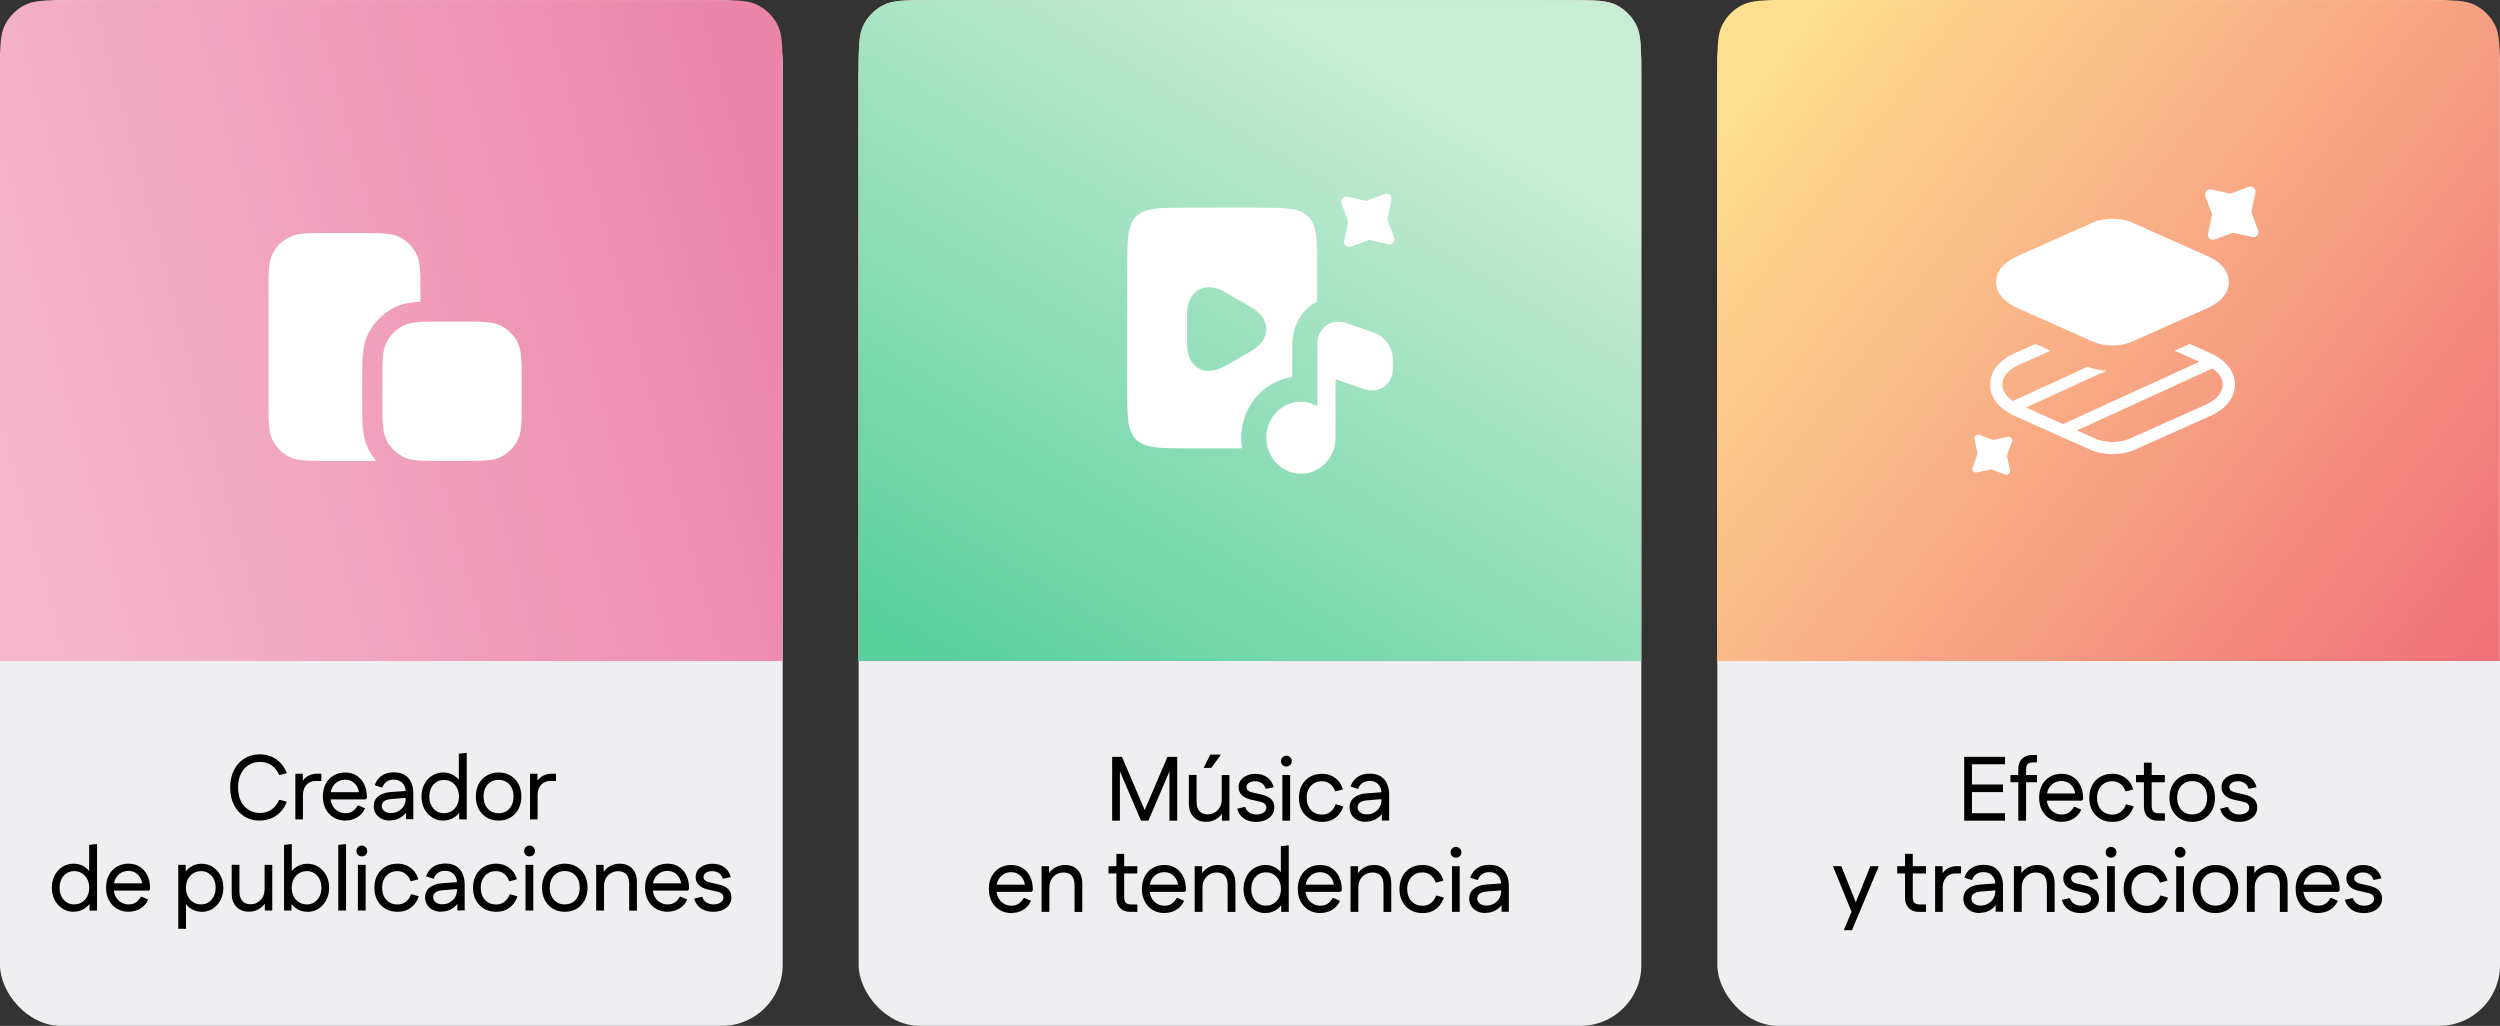
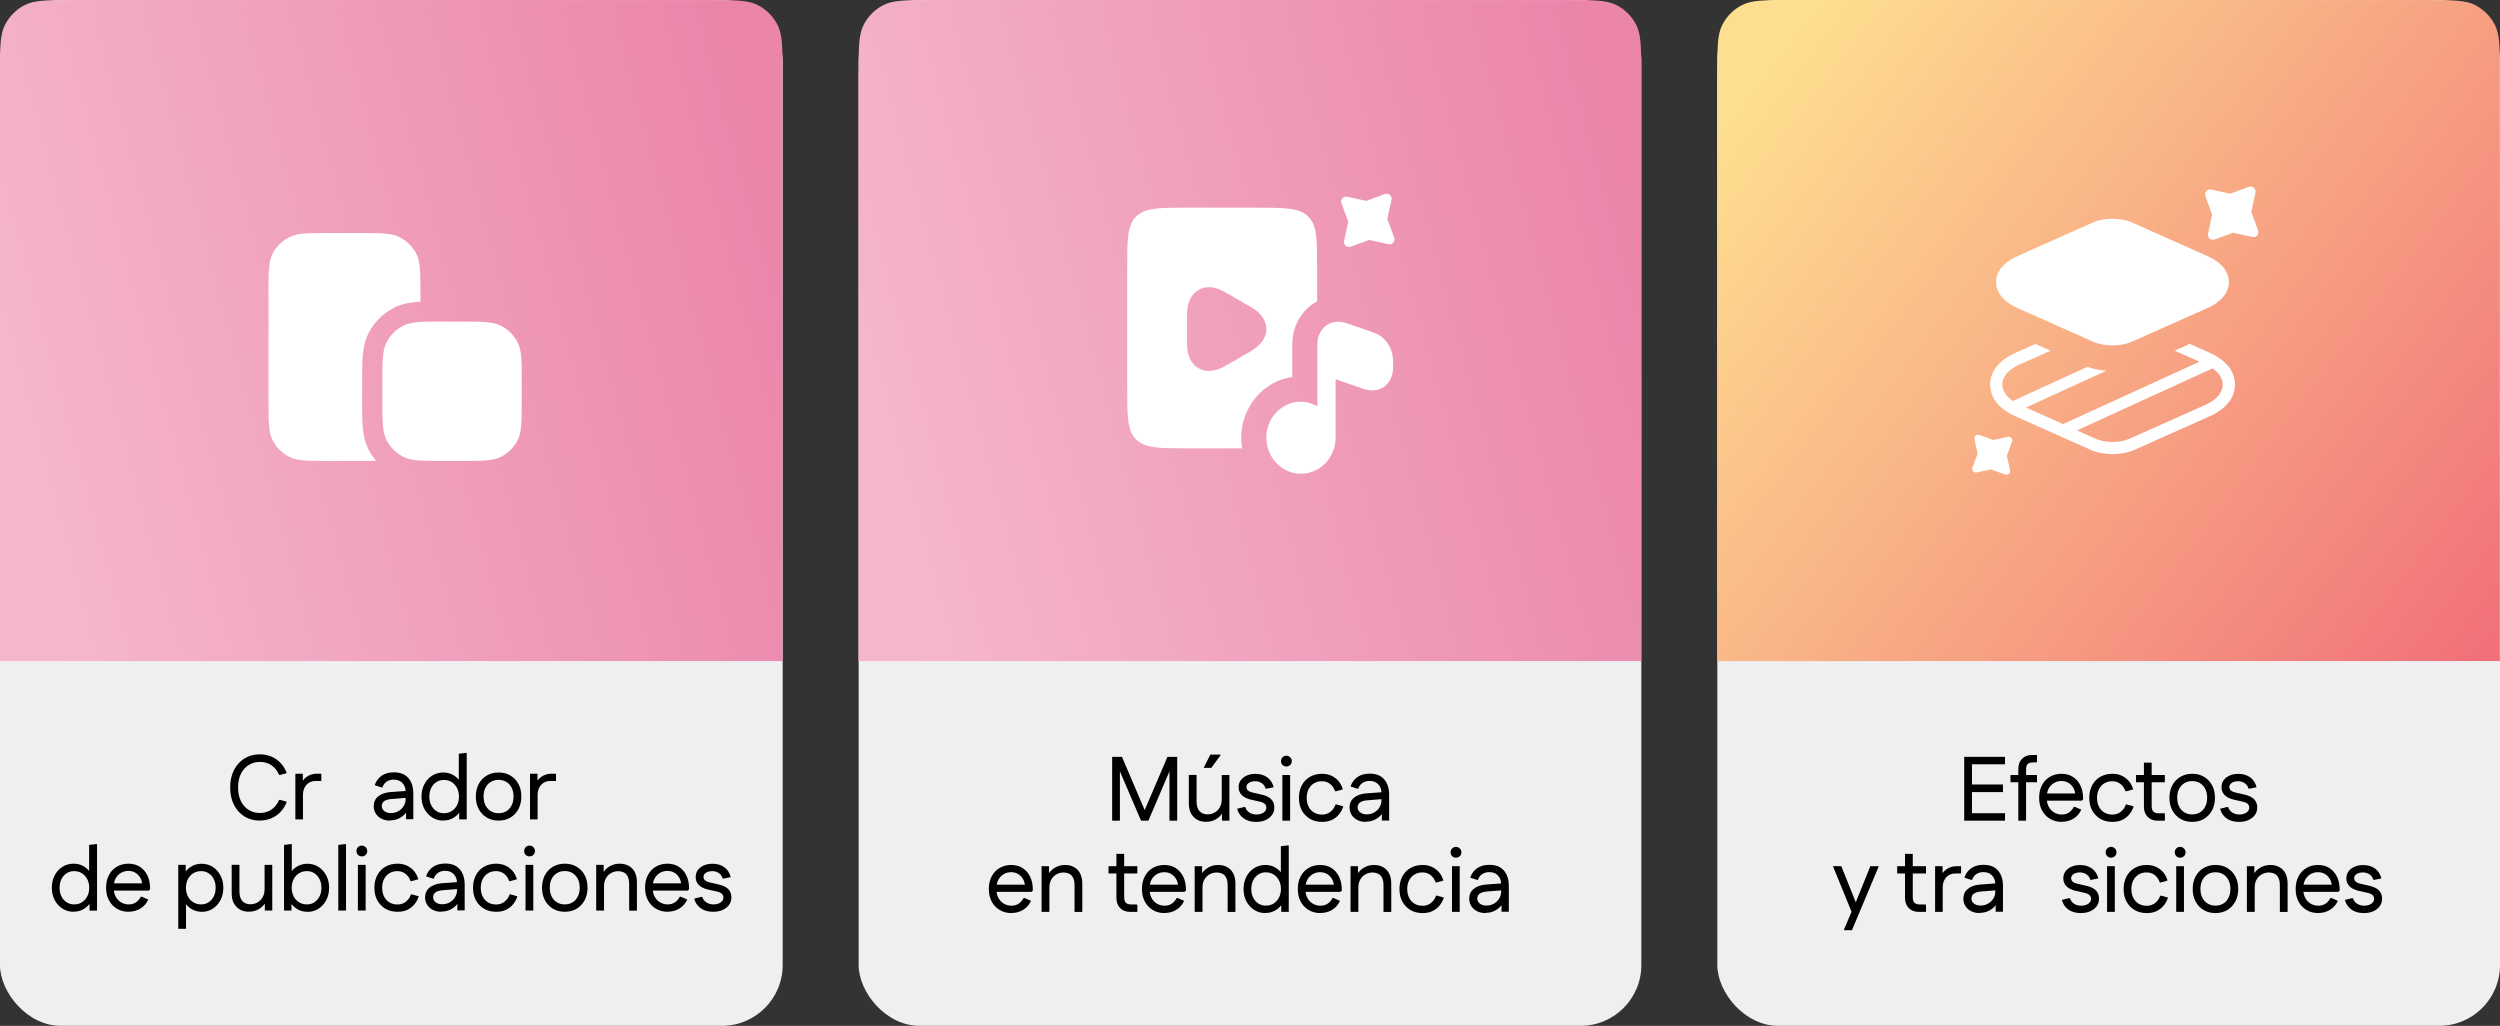
<svg xmlns="http://www.w3.org/2000/svg" id="_Слой_1" data-name="Слой 1" viewBox="0 0 329 135">
  <rect x="0" y="0" width="329" height="135" fill="#333333" stroke="none" />
  <defs>
    <style> .cls-1 { fill: url(#_Безымянный_градиент); } .cls-2 { fill: url(#_Безымянный_градиент_3); } .cls-3 { fill: url(#_Безымянный_градиент_2); } .cls-4 { fill: url(#_Безымянный_градиент_4); } .cls-5 { fill: #fff; fill-rule: evenodd; } .cls-6 { fill: #efeff2; } </style>
    <linearGradient id="_Безымянный_градиент" data-name="Безымянный градиент" x1=".26" y1="77.92" x2="103.22" y2="105.56" gradientTransform="translate(0 135.89) scale(1 -1)" gradientUnits="userSpaceOnUse">
      <stop offset="0" stop-color="#f5b7cc" />
      <stop offset="1" stop-color="#eb85aa" />
    </linearGradient>
    <linearGradient id="_Безымянный_градиент_2" data-name="Безымянный градиент 2" x1="113.26" y1="77.92" x2="216.22" y2="105.56" gradientTransform="translate(0 135.89) scale(1 -1)" gradientUnits="userSpaceOnUse">
      <stop offset="0" stop-color="#f5b7cc" />
      <stop offset="1" stop-color="#eb85aa" />
    </linearGradient>
    <linearGradient id="_Безымянный_градиент_3" data-name="Безымянный градиент 3" x1="184.75" y1="124.23" x2="135.74" y2="41.9" gradientTransform="translate(0 135.89) scale(1 -1)" gradientUnits="userSpaceOnUse">
      <stop offset="0" stop-color="#c8ecd4" />
      <stop offset="1" stop-color="#5ad09f" />
    </linearGradient>
    <linearGradient id="_Безымянный_градиент_4" data-name="Безымянный градиент 4" x1="231.13" y1="126.14" x2="330.36" y2="50.68" gradientTransform="translate(0 135.89) scale(1 -1)" gradientUnits="userSpaceOnUse">
      <stop offset="0" stop-color="#fedf8f" />
      <stop offset="1" stop-color="#f16f79" />
    </linearGradient>
  </defs>
  <rect class="cls-6" width="103" height="135" rx="8" ry="8" />
  <path class="cls-1" d="M0,9.6c0-3.36,0-5.04.65-6.32.58-1.13,1.49-2.05,2.62-2.62,1.28-.65,2.96-.65,6.32-.65h83.8c3.36,0,5.04,0,6.32.65,1.13.58,2.05,1.49,2.62,2.62.65,1.28.65,2.96.65,6.32v77.4H0V9.6Z" />
  <path class="cls-5" d="M35.33,38.67c0-2.8,0-4.2.54-5.27.48-.94,1.24-1.71,2.19-2.18,1.07-.55,2.47-.55,5.27-.55h4c2.8,0,4.2,0,5.27.55.94.48,1.71,1.24,2.19,2.18.54,1.07.54,2.47.54,5.27v1.04c-.17,0-.34.02-.5.03-1,.08-2.01.26-2.98.76-1.44.74-2.62,1.91-3.35,3.35-.5.97-.68,1.98-.76,2.98-.08.94-.08,2.09-.08,3.4v2.54c0,1.31,0,2.46.08,3.4.08,1,.26,2.01.76,2.98.28.54.61,1.05,1.01,1.5-.62.01-1.33.01-2.17.01h-4c-2.8,0-4.2,0-5.27-.54-.94-.48-1.71-1.24-2.19-2.19-.54-1.07-.54-2.47-.54-5.27v-14ZM52.83,60c.08.04.15.08.23.12,1.07.54,2.47.54,5.27.54h2.33c2.8,0,4.2,0,5.27-.54.94-.48,1.71-1.24,2.19-2.19.54-1.07.54-2.47.54-5.27v-2.33c0-2.8,0-4.2-.54-5.27-.48-.94-1.24-1.71-2.19-2.19-1.07-.55-2.47-.55-5.27-.55h-2.33c-2.8,0-4.2,0-5.27.55-.35.18-.68.4-.98.65-.01.01-.02.02-.04.03-.48.42-.88.93-1.17,1.5-.55,1.07-.55,2.47-.55,5.27v2.33c0,2.8,0,4.2.55,5.27.44.86,1.12,1.58,1.96,2.06,0,0,0,0,0,0Z" />
  <rect class="cls-6" x="113" width="103" height="135" rx="8" ry="8" />
  <path class="cls-3" d="M113,9.6c0-3.36,0-5.04.65-6.32.57-1.13,1.49-2.05,2.62-2.62,1.28-.65,2.96-.65,6.32-.65h83.8c3.36,0,5.04,0,6.32.65,1.13.58,2.05,1.49,2.62,2.62.65,1.28.65,2.96.65,6.32v77.4h-103V9.6Z" />
-   <path class="cls-2" d="M113,9.6c0-3.36,0-5.04.65-6.32.57-1.13,1.49-2.05,2.62-2.62,1.28-.65,2.96-.65,6.32-.65h83.8c3.36,0,5.04,0,6.32.65,1.13.58,2.05,1.49,2.62,2.62.65,1.28.65,2.96.65,6.32v77.4h-103V9.6Z" />
  <path class="cls-5" d="M182.57,28.82l.55-2.51c.05-.24-.03-.48-.21-.64-.17-.17-.46-.22-.69-.13l-2.41.9-2.51-.55c-.23-.05-.48.03-.64.21-.16.19-.2.44-.11.67l.88,2.43-.55,2.51c-.05.24.03.48.21.64.19.16.44.2.67.11l2.43-.88,2.51.55h.04c.06.02.1.03.16.02.18-.01.33-.09.46-.23.17-.19.2-.44.11-.67l-.9-2.43ZM183.33,47.35v1.02c0,1.05-.41,1.95-1.14,2.49-.46.36-1.01.52-1.6.52-.28,0-.54-.03-.83-.12-.05,0-.1-.02-.15-.03-.01,0-.03,0-.04-.01,0,0-.01,0-.02,0l-3.71-1.29s-.02,0-.02-.01c-.02-.01-.04-.02-.06-.02v7.8c-.05,2.57-2.07,4.64-4.56,4.64-2.08,0-3.84-1.46-4.38-3.47-.01-.05-.02-.1-.04-.15-.08-.36-.13-.73-.13-1.12h0c0-2.19,1.44-4.05,3.39-4.59.37-.1.75-.15,1.15-.15.43,0,.84.07,1.22.19.31.1.6.23.88.38h0s.05.03.07.04v-8.11c0-1.05.42-1.95,1.14-2.51.73-.54,1.69-.66,2.64-.34l2.72.93,1.01.36c1.4.49,2.44,2.01,2.44,3.55ZM149.51,28.5c-1.17,1.17-1.17,3.06-1.17,6.83v15.67c0,3.77,0,5.66,1.17,6.83,1.17,1.17,3.06,1.17,6.83,1.17h7.12c-.07-.43-.12-.9-.12-1.41,0-3.93,2.82-7.41,6.72-7.99v-4.25c0-1.96.81-3.87,2.42-5.13l.03-.03.04-.03c.25-.19.52-.35.79-.49v-4.34c0-3.77,0-5.66-1.17-6.83-1.17-1.17-3.06-1.17-6.83-1.17h-9c-3.77,0-5.66,0-6.83,1.17ZM164.68,46.18l-3.47,2c-.73.42-1.45.63-2.12.63-.5,0-.95-.12-1.37-.35-.97-.55-1.5-1.68-1.5-3.15v-4c0-1.47.53-2.6,1.5-3.15.97-.57,2.2-.47,3.48.28l3.47,2c1.28.73,1.98,1.77,1.98,2.88s-.72,2.1-1.98,2.85Z" />
  <rect class="cls-6" x="226" width="103" height="135" rx="8" ry="8" />
  <path class="cls-4" d="M226,9.6c0-3.36,0-5.04.65-6.32.57-1.13,1.49-2.05,2.62-2.62,1.28-.65,2.96-.65,6.32-.65h83.8c3.36,0,5.04,0,6.32.65,1.13.58,2.05,1.49,2.62,2.62.65,1.28.65,2.96.65,6.32v77.4h-103V9.6Z" />
  <path class="cls-5" d="M296.27,27.87l.55-2.51c.05-.24-.03-.48-.21-.64s-.46-.22-.69-.13l-2.41.9-2.52-.55c-.23-.05-.48.03-.64.21-.17.19-.2.44-.11.67l.88,2.43-.55,2.51c-.05.24.03.48.21.64.19.16.44.2.67.11l2.43-.88,2.51.55h.04c.05.02.1.03.16.02.18-.01.33-.09.46-.23.16-.19.2-.44.11-.67l-.9-2.43ZM280.55,29.27l9.9,4.41c2.52,1.11,2.87,2.63,2.87,3.44s-.37,2.33-2.87,3.44l-9.9,4.41c-.73.32-1.64.49-2.55.49s-1.82-.17-2.55-.49l-9.9-4.41c-2.5-1.11-2.87-2.63-2.87-3.44s.37-2.33,2.87-3.44l9.9-4.41c1.45-.64,3.65-.64,5.1,0ZM265.89,47.92l3.95-1.76-1.99-.89-2.61,1.16h0c-1.36.61-2.21,1.36-2.72,2.13-.51.78-.63,1.52-.63,2.05s.12,1.28.63,2.05c.51.77,1.36,1.53,2.72,2.13h0s9.89,4.41,9.89,4.41h0c.85.38,1.88.56,2.88.56s2.03-.18,2.88-.56h0s9.89-4.41,9.89-4.41h0c1.36-.61,2.21-1.36,2.72-2.13.51-.78.63-1.52.63-2.05s-.12-1.27-.62-2.05c-.51-.78-1.36-1.53-2.73-2.14h0s-2.61-1.16-2.61-1.16l-1.99.89,3.27,1.45-17.95,8.21-4.89-2.18,10.59-4.84c-.83-.06-1.69-.22-2.5-.51l-9.81,4.49c-.51-.34-.82-.69-1.02-.99-.3-.47-.37-.89-.37-1.17s.06-.7.37-1.17c.3-.47.89-1.03,2.02-1.54h0ZM291.15,48.49l-17.83,8.15,2.47,1.1h0c.6.27,1.4.42,2.22.42s1.62-.15,2.22-.42h0s9.89-4.41,9.89-4.41c1.14-.51,1.72-1.07,2.02-1.54.3-.47.37-.89.37-1.17s-.06-.7-.36-1.17c-.19-.3-.5-.64-1-.97ZM264.77,58.16l-.67,1.81.42,1.9c.04.18-.01.36-.15.48-.11.09-.24.13-.37.12-.04,0-.08-.01-.12-.03,0,0-.02,0-.03,0l-1.81-.67-1.9.4c-.18.04-.36-.01-.48-.15-.11-.14-.15-.33-.08-.5l.67-1.81-.4-1.9c-.04-.18.01-.36.15-.48.14-.11.33-.15.5-.09l1.81.67,1.89-.42c.18-.04.39.03.5.17.11.14.15.33.08.5Z" />
  <g>
    <path d="M34.18,107.99c-.76,0-1.43-.18-2.02-.55-.58-.36-1.04-.87-1.37-1.52-.33-.65-.5-1.41-.5-2.29s.17-1.64.5-2.29c.33-.65.79-1.15,1.37-1.52.58-.36,1.26-.55,2.02-.55.81,0,1.53.21,2.16.64.63.43,1.1,1.04,1.4,1.83l-.89.25-.13-.02c-.23-.56-.57-.98-1.01-1.27s-.94-.43-1.51-.43-1.04.14-1.48.41c-.43.27-.77.66-1.02,1.16-.25.5-.37,1.1-.37,1.79s.12,1.28.37,1.79c.25.5.59.89,1.02,1.16.43.27.92.41,1.48.41s1.07-.15,1.51-.44.78-.71,1.01-1.27l.13-.02.89.25c-.3.79-.77,1.4-1.4,1.83-.63.43-1.35.64-2.16.64Z" />
    <path d="M38.87,107.83v-6.01h.98v1.69l-.29-.18c.14-.46.41-.83.8-1.1.39-.27.83-.41,1.32-.41h.61v.96h-.77c-.33,0-.61.08-.86.23-.24.16-.44.37-.58.65s-.21.6-.21.97v3.2h-1.02Z" />
-     <path d="M45.47,107.99c-.58,0-1.1-.13-1.55-.4-.45-.27-.8-.64-1.05-1.11-.25-.47-.38-1.02-.38-1.66s.12-1.17.37-1.65c.25-.48.59-.85,1.04-1.11.44-.26.95-.4,1.53-.4s1.07.13,1.49.4c.43.27.76.65,1,1.13.24.49.36,1.06.36,1.7v.14l-.18.17h-5.05v-.95h4.68l-.48.19c-.02-.38-.12-.71-.29-.98-.17-.27-.38-.48-.65-.63-.26-.15-.56-.22-.89-.22-.35,0-.68.09-.97.26s-.53.41-.7.73c-.17.31-.25.67-.25,1.08v.24c0,.4.08.76.25,1.07.17.32.4.57.7.75.3.18.63.28,1.01.28s.69-.09.96-.27c.27-.18.48-.43.64-.74h.14l.84.37c-.22.5-.56.89-1.01,1.17-.45.28-.97.43-1.57.43Z" />
    <path d="M51.33,107.99c-.42,0-.79-.08-1.11-.24-.32-.16-.58-.38-.76-.67s-.28-.61-.28-.98c0-.53.19-.96.57-1.28s.91-.52,1.58-.58l2.32-.17v.91l-2.11.17c-.44.03-.77.13-.98.28-.21.16-.32.37-.32.65,0,.26.11.48.34.66.22.18.51.26.86.26s.69-.08.98-.25c.3-.17.53-.39.7-.67.17-.28.26-.59.26-.94v-.97c0-.46-.14-.83-.43-1.13-.28-.3-.66-.44-1.13-.44-.37,0-.68.09-.95.27-.26.18-.44.43-.54.75h-.13l-.89-.29c.18-.54.48-.95.92-1.25.44-.3.97-.44,1.6-.44.82,0,1.45.24,1.89.73.44.49.67,1.18.67,2.06v3.38h-.96v-1.75l.36.19c-.1.33-.27.62-.51.88-.24.26-.53.46-.86.61-.33.15-.69.22-1.09.22Z" />
    <path d="M58.33,107.99c-.54,0-1.02-.14-1.45-.41s-.77-.65-1.03-1.12c-.25-.48-.38-1.02-.38-1.64s.13-1.15.38-1.63c.25-.48.59-.85,1.03-1.12.43-.27.92-.41,1.45-.41.42,0,.8.08,1.15.25.35.17.64.4.89.69s.42.63.53,1.01v2.41c-.11.38-.29.71-.53,1.01s-.54.53-.89.7c-.35.17-.73.25-1.15.25ZM58.41,107.02c.39,0,.74-.09,1.03-.28.3-.19.53-.45.7-.77s.26-.71.26-1.14-.09-.81-.26-1.14c-.17-.33-.41-.58-.7-.77-.3-.18-.64-.28-1.03-.28-.36,0-.69.09-.98.28s-.52.44-.68.77c-.16.33-.25.71-.25,1.14s.08.81.25,1.14.39.59.68.77c.29.19.62.28.98.28ZM60.43,107.83v-2.15l.18-.86-.23-.85v-4.78l1-.12.04.1v8.66h-.98Z" />
    <path d="M65.61,107.99c-.58,0-1.1-.13-1.55-.4-.45-.27-.8-.64-1.06-1.12-.26-.48-.38-1.03-.38-1.65s.13-1.17.38-1.65c.26-.48.61-.85,1.06-1.11.45-.26.96-.4,1.55-.4s1.11.13,1.56.4c.45.26.8.63,1.06,1.11.26.48.38,1.03.38,1.65s-.13,1.17-.38,1.65c-.26.48-.61.85-1.06,1.12-.45.27-.97.4-1.56.4ZM65.61,107.02c.39,0,.73-.09,1.03-.27s.52-.44.69-.77.25-.72.25-1.16-.08-.83-.25-1.16-.4-.58-.69-.76c-.29-.18-.63-.27-1.03-.27s-.72.09-1.02.27c-.3.18-.53.43-.7.76-.17.32-.25.71-.25,1.16s.08.83.25,1.16c.17.33.4.59.7.77s.64.27,1.02.27Z" />
    <path d="M69.75,107.83v-6.01h.98v1.69l-.29-.18c.14-.46.41-.83.8-1.1.39-.27.83-.41,1.32-.41h.61v.96h-.77c-.33,0-.61.08-.86.23-.24.16-.44.37-.58.65s-.21.6-.21.97v3.2h-1.02Z" />
    <path d="M9.68,119.99c-.54,0-1.02-.14-1.45-.41s-.77-.65-1.03-1.12c-.25-.48-.38-1.02-.38-1.64s.13-1.15.38-1.63c.25-.48.59-.85,1.03-1.12.43-.27.92-.41,1.45-.41.42,0,.8.08,1.15.25.35.17.64.4.89.69s.42.63.53,1.01v2.41c-.11.38-.29.71-.53,1.01s-.54.53-.89.7c-.35.17-.73.25-1.15.25ZM9.75,119.02c.39,0,.74-.09,1.03-.28.3-.19.53-.45.7-.77s.26-.71.26-1.14-.09-.81-.26-1.14c-.17-.33-.41-.58-.7-.77-.3-.18-.64-.28-1.03-.28-.36,0-.69.09-.98.28s-.52.44-.68.77c-.16.33-.25.71-.25,1.14s.08.81.25,1.14.39.59.68.77c.29.19.62.28.98.28ZM11.78,119.83v-2.15l.18-.86-.23-.85v-4.78l1-.12.04.1v8.66h-.98Z" />
    <path d="M16.94,119.99c-.58,0-1.1-.13-1.55-.4-.45-.27-.8-.64-1.05-1.11-.25-.47-.38-1.02-.38-1.66s.12-1.17.37-1.65c.25-.48.59-.85,1.04-1.11.44-.26.95-.4,1.53-.4s1.07.13,1.49.4c.43.27.76.65,1,1.13.24.49.36,1.06.36,1.7v.14l-.18.17h-5.05v-.95h4.68l-.48.19c-.02-.38-.12-.71-.29-.98-.17-.27-.38-.48-.65-.63-.26-.15-.56-.22-.89-.22-.35,0-.68.09-.97.26s-.53.41-.7.73c-.17.31-.25.67-.25,1.08v.24c0,.4.08.76.25,1.07.17.32.4.57.7.75.3.18.63.28,1.01.28s.69-.09.96-.27c.27-.18.48-.43.64-.74h.14l.84.37c-.22.5-.56.89-1.01,1.17-.45.28-.97.43-1.57.43Z" />
    <path d="M23.46,122.23v-8.41h.98v2.15l-.18.85.22.86v4.55h-1.02ZM26.54,119.99c-.42,0-.8-.09-1.15-.26-.35-.17-.64-.41-.89-.7-.24-.3-.42-.63-.53-1.01v-2.4c.11-.38.29-.72.53-1.01.24-.29.54-.52.89-.69s.73-.25,1.15-.25c.54,0,1.03.14,1.45.41.42.27.76.65,1.02,1.12.26.48.38,1.02.38,1.63s-.13,1.16-.38,1.64c-.26.48-.6.85-1.02,1.12-.42.27-.91.41-1.45.41ZM26.47,119.02c.37,0,.7-.09.98-.28.29-.19.51-.45.68-.77.16-.33.25-.71.25-1.14s-.08-.81-.25-1.14c-.16-.33-.39-.58-.68-.77s-.62-.28-.98-.28-.73.09-1.03.28c-.3.18-.54.44-.71.77-.17.33-.26.71-.26,1.14s.09.81.26,1.14c.17.33.41.59.71.77.3.19.64.28,1.03.28Z" />
    <path d="M35.83,113.82v6.01h-.98v-1.69l.29.18c-.11.34-.29.63-.52.88-.24.25-.52.45-.84.58-.32.14-.67.2-1.05.2-.43,0-.82-.09-1.15-.28s-.6-.46-.8-.82c-.2-.36-.29-.81-.29-1.35v-3.72h1.02v3.46c0,.43.07.77.2,1.03.13.25.31.43.53.54.22.11.47.16.75.16.31,0,.61-.08.88-.23.28-.15.5-.38.68-.67.18-.3.27-.66.27-1.09v-3.19h1.02Z" />
    <path d="M37.38,119.83v-8.64l.98-.12.04.1v4.8l-.22.85.18.86v2.15h-.98ZM40.46,119.99c-.42,0-.8-.08-1.15-.25s-.64-.4-.89-.7-.42-.63-.53-1.01v-2.41c.11-.38.29-.72.53-1.01s.54-.52.89-.69.73-.25,1.15-.25c.54,0,1.03.14,1.45.41.42.27.76.65,1.02,1.12.26.48.38,1.02.38,1.63s-.13,1.16-.38,1.64c-.26.48-.6.85-1.02,1.12-.42.27-.91.41-1.45.41ZM40.39,119.02c.37,0,.7-.09.98-.28.29-.19.51-.45.68-.77s.25-.71.25-1.14-.08-.81-.25-1.14c-.16-.33-.39-.58-.68-.77s-.62-.28-.98-.28-.73.09-1.03.28c-.3.18-.54.44-.71.77-.17.33-.26.71-.26,1.14s.09.81.26,1.14c.17.33.41.59.71.77.3.19.64.28,1.03.28Z" />
    <path d="M44.52,119.83v-8.64l.98-.12.04.1v8.66h-1.02Z" />
    <path d="M47.61,112.7c-.2,0-.37-.07-.5-.2-.14-.14-.2-.3-.2-.5s.07-.37.2-.51c.14-.14.3-.21.5-.21s.37.07.51.21c.14.14.21.31.21.51s-.07.37-.21.5c-.14.14-.31.2-.51.2ZM47.1,119.83v-6.01h1.02v6.01h-1.02Z" />
    <path d="M52.3,119.99c-.6,0-1.13-.13-1.58-.4s-.81-.64-1.07-1.11c-.26-.47-.38-1.02-.38-1.66s.13-1.17.38-1.65c.26-.48.61-.85,1.07-1.11.46-.26.98-.4,1.58-.4.46,0,.87.08,1.23.25.36.16.68.4.94.7.26.3.45.67.58,1.1l-.89.25h-.13c-.14-.41-.36-.73-.67-.97s-.66-.35-1.06-.35-.76.09-1.06.28c-.3.18-.53.44-.7.77-.17.33-.25.71-.25,1.14s.08.81.25,1.15c.17.33.4.59.7.77.3.18.65.28,1.06.28.28,0,.54-.05.77-.16.23-.1.43-.26.61-.46s.31-.44.4-.71h.13l.9.25c-.14.43-.35.8-.62,1.11-.27.31-.59.54-.95.7-.36.16-.77.23-1.23.23Z" />
    <path d="M58.09,119.99c-.42,0-.79-.08-1.11-.24-.32-.16-.58-.38-.76-.67s-.28-.61-.28-.98c0-.53.19-.96.57-1.28s.91-.52,1.58-.58l2.32-.17v.91l-2.11.17c-.44.03-.77.13-.98.28-.21.16-.32.37-.32.65,0,.26.11.48.34.66.22.18.51.26.86.26s.69-.08.98-.25c.3-.17.53-.39.7-.67.17-.28.26-.59.26-.94v-.97c0-.46-.14-.83-.43-1.13-.28-.3-.66-.44-1.13-.44-.37,0-.68.09-.95.27-.26.18-.44.43-.54.75h-.13l-.89-.29c.18-.54.48-.95.92-1.25.44-.3.97-.44,1.6-.44.82,0,1.45.24,1.89.73.44.49.67,1.18.67,2.06v3.38h-.96v-1.75l.36.19c-.1.33-.27.62-.51.88-.24.26-.53.46-.86.61-.33.15-.69.22-1.09.22Z" />
    <path d="M65.28,119.99c-.6,0-1.13-.13-1.58-.4s-.81-.64-1.07-1.11c-.26-.47-.38-1.02-.38-1.66s.13-1.17.38-1.65c.26-.48.61-.85,1.07-1.11.46-.26.98-.4,1.58-.4.46,0,.87.08,1.23.25.36.16.68.4.94.7.26.3.45.67.58,1.1l-.89.25h-.13c-.14-.41-.36-.73-.67-.97s-.66-.35-1.06-.35-.76.09-1.06.28c-.3.18-.53.44-.7.77-.17.33-.25.71-.25,1.14s.08.81.25,1.15c.17.33.4.59.7.77.3.18.65.28,1.06.28.28,0,.54-.05.77-.16.23-.1.43-.26.61-.46s.31-.44.4-.71h.13l.9.25c-.14.43-.35.8-.62,1.11-.27.31-.59.54-.95.7-.36.16-.77.23-1.23.23Z" />
    <path d="M69.68,112.7c-.2,0-.37-.07-.5-.2-.14-.14-.2-.3-.2-.5s.07-.37.2-.51c.14-.14.3-.21.5-.21s.37.07.51.21c.14.14.21.31.21.51s-.07.37-.21.5c-.14.14-.31.2-.51.2ZM69.16,119.83v-6.01h1.02v6.01h-1.02Z" />
    <path d="M74.32,119.99c-.58,0-1.1-.13-1.55-.4-.45-.27-.8-.64-1.06-1.12-.26-.48-.38-1.03-.38-1.65s.13-1.17.38-1.65c.26-.48.61-.85,1.06-1.11.45-.26.96-.4,1.55-.4s1.11.13,1.56.4c.45.26.8.63,1.06,1.11.26.48.38,1.03.38,1.65s-.13,1.17-.38,1.65c-.26.48-.61.85-1.06,1.12-.45.27-.97.4-1.56.4ZM74.32,119.02c.39,0,.73-.09,1.03-.27s.52-.44.69-.77.25-.72.25-1.16-.08-.83-.25-1.16-.4-.58-.69-.76c-.29-.18-.63-.27-1.03-.27s-.72.09-1.02.27c-.3.18-.53.43-.7.76-.17.32-.25.71-.25,1.16s.08.83.25,1.16c.17.33.4.59.7.77s.64.27,1.02.27Z" />
    <path d="M78.46,119.83v-6.01h.98v1.69l-.29-.18c.11-.34.29-.64.53-.89.24-.25.52-.44.85-.58.32-.14.67-.2,1.04-.2.43,0,.82.09,1.16.28.34.18.61.46.8.82.19.36.29.81.29,1.36v3.72h-1.02v-3.47c0-.43-.06-.77-.19-1.03s-.3-.43-.52-.53c-.22-.1-.47-.16-.75-.16-.3,0-.6.07-.88.22-.28.15-.52.37-.7.67s-.27.66-.27,1.1v3.19h-1.02Z" />
    <path d="M87.87,119.99c-.58,0-1.1-.13-1.55-.4-.45-.27-.8-.64-1.05-1.11-.25-.47-.38-1.02-.38-1.66s.12-1.17.37-1.65c.25-.48.59-.85,1.04-1.11.44-.26.95-.4,1.53-.4s1.07.13,1.49.4c.43.27.76.65,1,1.13.24.49.36,1.06.36,1.7v.14l-.18.17h-5.05v-.95h4.68l-.48.19c-.02-.38-.12-.71-.29-.98-.17-.27-.38-.48-.65-.63-.26-.15-.56-.22-.89-.22-.35,0-.68.09-.97.26s-.53.41-.7.73c-.17.31-.25.67-.25,1.08v.24c0,.4.08.76.25,1.07.17.32.4.57.7.75.3.18.63.28,1.01.28s.69-.09.96-.27c.27-.18.48-.43.64-.74h.14l.84.37c-.22.5-.56.89-1.01,1.17-.45.28-.97.43-1.57.43Z" />
    <path d="M93.82,119.99c-.63,0-1.16-.15-1.6-.46s-.72-.73-.86-1.27l.94-.23.13.02c.09.3.27.54.53.71.27.17.58.26.94.26s.67-.08.92-.25.38-.38.38-.64c0-.22-.07-.39-.22-.52s-.37-.23-.67-.29l-1.12-.25c-.56-.13-.97-.34-1.24-.62s-.4-.63-.4-1.03c0-.34.09-.65.28-.91s.45-.47.79-.62c.34-.15.72-.22,1.14-.22.62,0,1.14.15,1.56.46.42.3.7.74.84,1.3l-.94.19-.13-.02c-.07-.3-.24-.54-.5-.71-.26-.17-.55-.25-.86-.25-.33,0-.6.07-.82.21s-.33.32-.33.55c0,.18.07.34.21.46.14.12.36.22.67.28l1.13.26c.56.13.98.33,1.25.61.27.28.41.64.41,1.08,0,.39-.11.73-.32,1.01-.21.28-.5.5-.86.66-.36.16-.78.23-1.24.23Z" />
  </g>
  <g>
    <path d="M146.36,108v-8.4h1.02v8.4h-1.02ZM150.16,108l-3.49-8.15v-.25h.98l3.48,8.15v.25h-.97ZM150.15,108v-.25s3.49-8.15,3.49-8.15h.97v.25l-3.48,8.15h-.98ZM153.9,108v-8.4h1.02v8.4h-1.02Z" />
    <path d="M161.79,101.99v6.01h-.98v-1.69l.29.18c-.11.34-.29.63-.52.88-.24.25-.52.45-.84.58-.32.14-.67.2-1.05.2-.43,0-.82-.09-1.15-.28s-.6-.46-.8-.82c-.2-.36-.29-.81-.29-1.35v-3.72h1.02v3.46c0,.43.07.77.2,1.03.13.25.31.43.53.54.22.11.47.16.75.16.31,0,.61-.08.88-.23.28-.15.5-.38.68-.67.18-.3.27-.66.27-1.09v-3.19h1.02ZM158.4,101.05l.88-1.74h1.33v.1l-1.2,1.64h-1.01Z" />
    <path d="M165.27,108.16c-.63,0-1.16-.15-1.6-.46s-.72-.73-.86-1.27l.94-.23.13.02c.09.3.27.54.53.71.27.17.58.26.94.26s.67-.08.92-.25.38-.38.38-.64c0-.22-.07-.39-.22-.52-.15-.13-.37-.23-.67-.29l-1.12-.25c-.56-.13-.97-.34-1.24-.62s-.4-.63-.4-1.03c0-.34.09-.65.28-.91s.45-.47.79-.62c.34-.15.72-.22,1.14-.22.62,0,1.14.15,1.56.46.42.3.7.74.84,1.3l-.94.19-.13-.02c-.07-.3-.24-.54-.5-.71s-.55-.25-.86-.25c-.33,0-.6.07-.82.21s-.33.32-.33.55c0,.18.07.34.21.46.14.12.36.22.67.28l1.13.26c.56.13.98.33,1.25.61.27.28.41.64.41,1.08,0,.39-.11.73-.32,1.01-.21.28-.5.5-.86.66-.36.16-.78.23-1.24.23Z" />
    <path d="M169.28,100.87c-.2,0-.37-.07-.5-.2-.14-.14-.2-.3-.2-.5s.07-.37.2-.51c.14-.14.3-.21.5-.21s.37.07.51.21c.14.14.21.31.21.51s-.07.37-.21.5-.31.2-.51.2ZM168.76,108v-6.01h1.02v6.01h-1.02Z" />
    <path d="M173.97,108.16c-.6,0-1.13-.13-1.58-.4s-.81-.64-1.07-1.11c-.26-.47-.38-1.02-.38-1.66s.13-1.17.38-1.65c.26-.48.61-.85,1.07-1.11.46-.26.98-.4,1.58-.4.46,0,.87.08,1.23.25.36.16.68.4.94.7.26.3.45.67.58,1.1l-.89.25h-.13c-.14-.41-.36-.73-.67-.97-.31-.24-.66-.35-1.06-.35s-.76.09-1.06.28c-.3.18-.53.44-.7.77-.17.33-.25.71-.25,1.14s.08.81.25,1.15c.17.33.4.59.7.77.3.18.65.28,1.06.28.28,0,.54-.05.77-.16.23-.1.43-.26.61-.46s.31-.44.4-.71h.13l.9.25c-.14.43-.35.8-.62,1.11-.27.31-.59.54-.95.7-.36.16-.77.23-1.23.23Z" />
    <path d="M179.75,108.16c-.42,0-.79-.08-1.11-.24s-.58-.38-.76-.67c-.18-.28-.28-.61-.28-.98,0-.53.19-.96.57-1.28s.91-.52,1.58-.58l2.32-.17v.91l-2.11.17c-.44.03-.77.13-.98.28-.21.16-.32.37-.32.65,0,.26.11.48.34.66.22.18.51.26.86.26s.69-.08.98-.25.53-.39.7-.67c.17-.28.26-.59.26-.94v-.97c0-.46-.14-.83-.43-1.13-.28-.3-.66-.44-1.13-.44-.37,0-.68.09-.95.27-.26.18-.44.43-.54.75h-.13l-.89-.29c.18-.54.48-.95.92-1.25.44-.3.97-.44,1.6-.44.82,0,1.45.24,1.89.73.44.49.67,1.18.67,2.06v3.38h-.96v-1.75l.36.19c-.1.33-.27.62-.51.88-.24.26-.53.46-.86.61-.33.15-.69.22-1.09.22Z" />
    <path d="M133.11,120.16c-.58,0-1.1-.13-1.55-.4-.45-.27-.8-.64-1.05-1.11-.25-.47-.38-1.02-.38-1.66s.12-1.17.37-1.65c.25-.48.59-.85,1.04-1.11.44-.26.95-.4,1.53-.4s1.07.13,1.49.4c.43.27.76.65,1,1.13.24.49.36,1.06.36,1.7v.14l-.18.17h-5.05v-.95h4.68l-.48.19c-.02-.38-.12-.71-.29-.98-.17-.27-.38-.48-.65-.63-.26-.15-.56-.22-.89-.22-.35,0-.68.09-.97.26s-.53.41-.7.73c-.17.31-.25.67-.25,1.08v.24c0,.4.08.76.25,1.07.17.32.4.57.7.75.3.18.63.28,1.01.28s.69-.09.96-.27c.27-.18.48-.43.64-.74h.14l.84.37c-.22.5-.56.89-1.01,1.17-.45.28-.97.43-1.57.43Z" />
    <path d="M137.07,120v-6.01h.98v1.69l-.29-.18c.11-.34.29-.64.53-.89.24-.25.52-.44.85-.58.32-.14.67-.2,1.04-.2.43,0,.82.09,1.16.28.34.18.61.46.8.82.19.36.29.81.29,1.36v3.72h-1.02v-3.47c0-.43-.06-.77-.19-1.03s-.3-.43-.52-.53c-.22-.1-.47-.16-.75-.16-.3,0-.6.07-.88.22-.28.15-.52.37-.7.67s-.27.66-.27,1.1v3.19h-1.02Z" />
    <path d="M145.88,114.95v-.96h3.79v.96h-3.79ZM148.68,120c-.52,0-.94-.17-1.27-.5s-.49-.78-.49-1.35v-5.78h1.02v5.7c0,.34.08.59.23.74.15.15.4.22.73.22h.72l.06.13v.84h-1Z" />
    <path d="M153.26,120.16c-.58,0-1.1-.13-1.55-.4-.45-.27-.8-.64-1.05-1.11-.25-.47-.38-1.02-.38-1.66s.12-1.17.37-1.65c.25-.48.59-.85,1.04-1.11.44-.26.95-.4,1.53-.4s1.07.13,1.49.4c.43.27.76.65,1,1.13.24.49.36,1.06.36,1.7v.14l-.18.17h-5.05v-.95h4.68l-.48.19c-.02-.38-.12-.71-.29-.98-.17-.27-.38-.48-.65-.63-.26-.15-.56-.22-.89-.22-.35,0-.68.09-.97.26s-.53.41-.7.73c-.17.31-.25.67-.25,1.08v.24c0,.4.08.76.25,1.07.17.32.4.57.7.75.3.18.63.28,1.01.28s.69-.09.96-.27c.27-.18.48-.43.64-.74h.14l.84.37c-.22.5-.56.89-1.01,1.17-.45.28-.97.43-1.57.43Z" />
    <path d="M157.22,120v-6.01h.98v1.69l-.29-.18c.11-.34.29-.64.53-.89.24-.25.52-.44.85-.58.32-.14.67-.2,1.04-.2.43,0,.82.09,1.16.28.34.18.61.46.8.82.19.36.29.81.29,1.36v3.72h-1.02v-3.47c0-.43-.06-.77-.19-1.03s-.3-.43-.52-.53c-.22-.1-.47-.16-.75-.16-.3,0-.6.07-.88.22-.28.15-.52.37-.7.67s-.27.66-.27,1.1v3.19h-1.02Z" />
    <path d="M166.51,120.16c-.54,0-1.02-.14-1.45-.41-.43-.27-.77-.65-1.03-1.12-.25-.48-.38-1.02-.38-1.64s.13-1.15.38-1.63c.25-.48.59-.85,1.03-1.12.43-.27.92-.41,1.45-.41.42,0,.8.08,1.15.25.35.17.64.4.89.69s.42.63.53,1.01v2.41c-.11.38-.29.71-.53,1.01s-.54.53-.89.7c-.35.17-.73.25-1.15.25ZM166.58,119.18c.39,0,.74-.09,1.03-.28.29-.19.53-.45.7-.77s.26-.71.26-1.14-.09-.81-.26-1.14c-.17-.33-.41-.58-.7-.77-.3-.18-.64-.28-1.03-.28-.36,0-.69.09-.98.28s-.52.44-.68.77c-.16.33-.25.71-.25,1.14s.08.81.25,1.14c.16.33.39.59.68.77.29.19.62.28.98.28ZM168.61,120v-2.15l.18-.86-.23-.85v-4.78l1-.12.04.1v8.66h-.98Z" />
    <path d="M173.77,120.16c-.58,0-1.1-.13-1.55-.4-.45-.27-.8-.64-1.05-1.11-.25-.47-.38-1.02-.38-1.66s.12-1.17.37-1.65c.25-.48.59-.85,1.04-1.11.44-.26.95-.4,1.53-.4s1.07.13,1.49.4c.43.27.76.65,1,1.13s.36,1.06.36,1.7v.14l-.18.17h-5.05v-.95h4.68l-.48.19c-.02-.38-.12-.71-.29-.98-.17-.27-.38-.48-.65-.63-.26-.15-.56-.22-.89-.22-.35,0-.68.09-.97.26s-.53.41-.7.73c-.17.31-.25.67-.25,1.08v.24c0,.4.08.76.25,1.07.17.32.4.57.7.75.3.18.63.28,1.01.28s.69-.09.96-.27c.27-.18.48-.43.64-.74h.14l.84.37c-.22.5-.56.89-1.01,1.17-.45.28-.97.43-1.57.43Z" />
    <path d="M177.73,120v-6.01h.98v1.69l-.29-.18c.11-.34.29-.64.53-.89s.52-.44.85-.58c.32-.14.67-.2,1.04-.2.43,0,.82.09,1.16.28.34.18.61.46.8.82.19.36.29.81.29,1.36v3.72h-1.02v-3.47c0-.43-.06-.77-.19-1.03s-.3-.43-.52-.53c-.22-.1-.47-.16-.75-.16-.3,0-.6.07-.88.22-.28.15-.52.37-.7.67-.18.3-.27.66-.27,1.1v3.19h-1.02Z" />
    <path d="M187.2,120.16c-.6,0-1.13-.13-1.58-.4s-.81-.64-1.07-1.11c-.26-.47-.38-1.02-.38-1.66s.13-1.17.38-1.65c.26-.48.61-.85,1.07-1.11.46-.26.98-.4,1.58-.4.46,0,.87.08,1.23.25s.68.4.94.7c.26.3.45.67.58,1.1l-.89.25h-.13c-.14-.41-.36-.73-.67-.97-.31-.24-.66-.35-1.06-.35s-.76.09-1.06.28-.53.44-.7.77c-.17.33-.25.71-.25,1.14s.08.81.25,1.15.4.59.7.77c.3.18.65.28,1.06.28.28,0,.54-.05.77-.16.23-.1.43-.26.61-.46s.31-.44.4-.71h.13l.9.25c-.14.43-.35.8-.62,1.11-.27.31-.59.54-.95.7s-.77.23-1.23.23Z" />
    <path d="M191.6,112.87c-.2,0-.37-.07-.5-.2-.14-.14-.2-.3-.2-.5s.07-.37.2-.51c.14-.14.3-.21.5-.21s.37.07.51.21c.14.14.21.31.21.51s-.07.37-.21.5-.31.2-.51.2ZM191.08,120v-6.01h1.02v6.01h-1.02Z" />
    <path d="M195.5,120.16c-.42,0-.79-.08-1.11-.24-.32-.16-.58-.38-.76-.67-.18-.28-.28-.61-.28-.98,0-.53.19-.96.57-1.28s.91-.52,1.58-.58l2.32-.17v.91l-2.11.17c-.44.03-.77.13-.98.28-.21.16-.32.37-.32.65,0,.26.11.48.34.66s.51.26.86.26.69-.08.98-.25c.3-.17.53-.39.7-.67.17-.28.26-.59.26-.94v-.97c0-.46-.14-.83-.43-1.13-.28-.3-.66-.44-1.13-.44-.37,0-.68.09-.95.27-.26.18-.44.43-.54.75h-.13l-.89-.29c.18-.54.48-.95.92-1.25.44-.3.97-.44,1.6-.44.82,0,1.45.24,1.89.73.44.49.67,1.18.67,2.06v3.38h-.96v-1.75l.36.19c-.1.33-.27.62-.51.88s-.53.46-.86.61c-.33.15-.69.22-1.09.22Z" />
  </g>
  <g>
    <path d="M258.49,108v-8.4h1.02v8.4h-1.02ZM259.02,100.58v-.98h4.84v.98h-4.84ZM259.02,104.24v-1h4.57v1h-4.57ZM259.02,108v-.98h4.84v.98h-4.84Z" />
    <path d="M264.58,102.95v-.96h3.49v.96h-3.49ZM265.61,108v-6.79c0-.57.16-1.02.49-1.35s.75-.5,1.27-.5h.7v.84l-.06.13h-.43c-.34,0-.58.07-.73.21-.15.14-.22.38-.22.73v6.73h-1.02Z" />
    <path d="M271.33,108.16c-.58,0-1.1-.13-1.55-.4s-.8-.64-1.05-1.11c-.25-.47-.38-1.02-.38-1.66s.12-1.17.37-1.65c.25-.48.59-.85,1.04-1.11.44-.26.95-.4,1.53-.4s1.07.13,1.49.4c.43.27.76.65,1,1.13.24.49.36,1.06.36,1.7v.14l-.18.17h-5.05v-.95h4.68l-.48.19c-.02-.38-.12-.71-.29-.98-.17-.27-.38-.48-.65-.63-.26-.15-.56-.22-.89-.22-.35,0-.68.09-.97.26s-.53.41-.7.73c-.17.31-.25.67-.25,1.08v.24c0,.4.08.76.25,1.07.17.32.4.57.7.75.3.18.63.28,1.01.28s.69-.09.96-.27c.27-.18.48-.43.64-.74h.14l.84.37c-.22.5-.56.89-1.01,1.17-.45.28-.97.43-1.57.43Z" />
    <path d="M277.98,108.16c-.6,0-1.13-.13-1.58-.4s-.81-.64-1.07-1.11c-.26-.47-.38-1.02-.38-1.66s.13-1.17.38-1.65c.26-.48.61-.85,1.07-1.11.46-.26.98-.4,1.58-.4.46,0,.87.08,1.23.25.36.16.68.4.94.7.26.3.45.67.58,1.1l-.89.25h-.13c-.14-.41-.36-.73-.67-.97-.31-.24-.66-.35-1.06-.35s-.76.09-1.06.28c-.3.18-.53.44-.7.77-.17.33-.25.71-.25,1.14s.08.81.25,1.15c.17.33.4.59.7.77.3.18.65.28,1.06.28.28,0,.54-.05.77-.16.23-.1.43-.26.61-.46s.31-.44.4-.71h.13l.9.25c-.14.43-.35.8-.62,1.11-.27.31-.59.54-.95.7-.36.16-.77.23-1.23.23Z" />
    <path d="M281.1,102.95v-.96h3.79v.96h-3.79ZM283.9,108c-.52,0-.94-.17-1.27-.5s-.49-.78-.49-1.35v-5.78h1.02v5.7c0,.34.08.59.23.74.15.15.4.22.73.22h.72l.06.13v.84h-1Z" />
    <path d="M288.49,108.16c-.58,0-1.1-.13-1.55-.4s-.8-.64-1.06-1.12c-.26-.48-.38-1.03-.38-1.65s.13-1.17.38-1.65c.26-.48.61-.85,1.06-1.11.45-.26.96-.4,1.55-.4s1.11.13,1.56.4c.45.26.8.63,1.06,1.11.26.48.38,1.03.38,1.65s-.13,1.17-.38,1.65c-.26.48-.61.85-1.06,1.12-.45.27-.97.4-1.56.4ZM288.49,107.18c.39,0,.73-.09,1.03-.27s.52-.44.69-.77.25-.72.25-1.16-.08-.83-.25-1.16-.4-.58-.69-.76c-.29-.18-.63-.27-1.03-.27s-.72.09-1.02.27c-.3.18-.53.43-.7.76s-.25.71-.25,1.16.08.83.25,1.16.4.59.7.77.64.27,1.02.27Z" />
    <path d="M294.62,108.16c-.63,0-1.16-.15-1.6-.46-.43-.3-.72-.73-.86-1.27l.94-.23.13.02c.09.3.27.54.53.71.27.17.58.26.94.26s.67-.08.92-.25.38-.38.38-.64c0-.22-.07-.39-.22-.52-.15-.13-.37-.23-.67-.29l-1.12-.25c-.56-.13-.97-.34-1.24-.62-.27-.29-.4-.63-.4-1.03,0-.34.09-.65.28-.91.19-.26.45-.47.79-.62.34-.15.72-.22,1.14-.22.62,0,1.14.15,1.56.46.42.3.7.74.84,1.3l-.94.19-.13-.02c-.07-.3-.24-.54-.5-.71s-.55-.25-.86-.25c-.33,0-.6.07-.82.21-.22.14-.33.32-.33.55,0,.18.07.34.21.46s.36.22.67.28l1.13.26c.56.13.98.33,1.25.61.27.28.41.64.41,1.08,0,.39-.11.73-.32,1.01-.21.28-.5.5-.86.66-.36.16-.78.23-1.24.23Z" />
    <path d="M243.67,120l-2.42-5.92v-.1h1.06l2.08,5.17v.84h-.71ZM242.68,122.4v-.1l.98-2.3.36-.77,2.12-5.24h1.07v.1l-3.49,8.32h-1.04Z" />
    <path d="M249.67,114.95v-.96h3.79v.96h-3.79ZM252.46,120c-.52,0-.94-.17-1.27-.5s-.49-.78-.49-1.35v-5.78h1.02v5.7c0,.34.08.59.23.74.15.15.4.22.73.22h.72l.06.13v.84h-1Z" />
    <path d="M254.66,120v-6.01h.98v1.69l-.29-.18c.14-.46.41-.83.8-1.1.39-.27.83-.41,1.32-.41h.61v.96h-.77c-.33,0-.61.08-.86.23-.24.16-.44.37-.58.65-.14.28-.21.6-.21.97v3.2h-1.02Z" />
    <path d="M260.53,120.16c-.42,0-.79-.08-1.11-.24-.32-.16-.58-.38-.76-.67-.18-.28-.28-.61-.28-.98,0-.53.19-.96.57-1.28s.91-.52,1.58-.58l2.32-.17v.91l-2.11.17c-.44.03-.77.13-.98.28-.21.16-.32.37-.32.65,0,.26.11.48.34.66s.51.26.86.26.69-.08.98-.25c.3-.17.53-.39.7-.67.17-.28.26-.59.26-.94v-.97c0-.46-.14-.83-.43-1.13-.28-.3-.66-.44-1.13-.44-.37,0-.68.09-.95.27-.26.18-.44.43-.54.75h-.13l-.89-.29c.18-.54.48-.95.92-1.25.44-.3.97-.44,1.6-.44.82,0,1.45.24,1.89.73.44.49.67,1.18.67,2.06v3.38h-.96v-1.75l.36.19c-.1.33-.27.62-.51.88s-.53.46-.86.61c-.33.15-.69.22-1.09.22Z" />
-     <path d="M265.03,120v-6.01h.98v1.69l-.29-.18c.11-.34.29-.64.53-.89.24-.25.52-.44.85-.58s.67-.2,1.04-.2c.43,0,.82.09,1.16.28.34.18.61.46.8.82.19.36.29.81.29,1.36v3.72h-1.02v-3.47c0-.43-.06-.77-.19-1.03s-.3-.43-.52-.53c-.22-.1-.47-.16-.75-.16-.3,0-.6.07-.88.22s-.52.37-.7.67c-.18.3-.27.66-.27,1.1v3.19h-1.02Z" />
    <path d="M273.8,120.16c-.63,0-1.16-.15-1.6-.46-.43-.3-.72-.73-.86-1.27l.94-.23.13.02c.09.3.27.54.53.71.27.17.58.26.94.26s.67-.08.92-.25.38-.38.38-.64c0-.22-.07-.39-.22-.52-.15-.13-.37-.23-.67-.29l-1.12-.25c-.56-.13-.97-.34-1.24-.62-.27-.29-.4-.63-.4-1.03,0-.34.09-.65.28-.91.19-.26.45-.47.79-.62.34-.15.72-.22,1.14-.22.62,0,1.14.15,1.56.46.42.3.7.74.84,1.3l-.94.19-.13-.02c-.07-.3-.24-.54-.5-.71s-.55-.25-.86-.25c-.33,0-.6.07-.82.21-.22.14-.33.32-.33.55,0,.18.07.34.21.46s.36.22.67.28l1.13.26c.56.13.98.33,1.25.61.27.28.41.64.41,1.08,0,.39-.11.73-.32,1.01-.21.28-.5.5-.86.66-.36.16-.78.23-1.24.23Z" />
    <path d="M277.81,112.87c-.2,0-.37-.07-.5-.2-.14-.14-.2-.3-.2-.5s.07-.37.2-.51c.14-.14.3-.21.5-.21s.37.07.51.21c.14.14.21.31.21.51s-.07.37-.21.5-.31.2-.51.2ZM277.29,120v-6.01h1.02v6.01h-1.02Z" />
    <path d="M282.5,120.16c-.6,0-1.13-.13-1.58-.4s-.81-.64-1.07-1.11c-.26-.47-.38-1.02-.38-1.66s.13-1.17.38-1.65c.26-.48.61-.85,1.07-1.11.46-.26.98-.4,1.58-.4.46,0,.87.08,1.23.25s.68.4.94.7c.26.3.45.67.58,1.1l-.89.25h-.13c-.14-.41-.36-.73-.67-.97-.31-.24-.66-.35-1.06-.35s-.76.09-1.06.28-.53.44-.7.77c-.17.33-.25.71-.25,1.14s.08.81.25,1.15.4.59.7.77c.3.18.65.28,1.06.28.28,0,.54-.05.77-.16.23-.1.43-.26.61-.46s.31-.44.4-.71h.13l.9.25c-.14.43-.35.8-.62,1.11-.27.31-.59.54-.95.7s-.77.23-1.23.23Z" />
    <path d="M286.9,112.87c-.2,0-.37-.07-.5-.2s-.2-.3-.2-.5.07-.37.2-.51c.14-.14.3-.21.5-.21s.37.07.51.21c.14.14.21.31.21.51s-.07.37-.21.5c-.14.14-.31.2-.51.2ZM286.39,120v-6.01h1.02v6.01h-1.02Z" />
    <path d="M291.55,120.16c-.58,0-1.1-.13-1.55-.4s-.8-.64-1.06-1.12c-.26-.48-.38-1.03-.38-1.65s.13-1.17.38-1.65c.26-.48.61-.85,1.06-1.11.45-.26.96-.4,1.55-.4s1.11.13,1.56.4c.45.26.8.63,1.06,1.11.26.48.38,1.03.38,1.65s-.13,1.17-.38,1.65c-.26.48-.61.85-1.06,1.12-.45.27-.97.4-1.56.4ZM291.55,119.18c.39,0,.73-.09,1.03-.27s.52-.44.69-.77.25-.72.25-1.16-.08-.83-.25-1.16-.4-.58-.69-.76c-.29-.18-.63-.27-1.03-.27s-.72.09-1.02.27c-.3.18-.53.43-.7.76s-.25.71-.25,1.16.08.83.25,1.16.4.59.7.77.64.27,1.02.27Z" />
    <path d="M295.69,120v-6.01h.98v1.69l-.29-.18c.11-.34.29-.64.53-.89.24-.25.52-.44.85-.58s.67-.2,1.04-.2c.43,0,.82.09,1.16.28.34.18.61.46.8.82.19.36.29.81.29,1.36v3.72h-1.02v-3.47c0-.43-.06-.77-.19-1.03s-.3-.43-.52-.53c-.22-.1-.47-.16-.75-.16-.3,0-.6.07-.88.22s-.52.37-.7.67c-.18.3-.27.66-.27,1.1v3.19h-1.02Z" />
    <path d="M305.09,120.16c-.58,0-1.1-.13-1.55-.4s-.8-.64-1.05-1.11c-.25-.47-.38-1.02-.38-1.66s.12-1.17.37-1.65c.25-.48.59-.85,1.04-1.11.44-.26.95-.4,1.53-.4s1.07.13,1.49.4c.43.27.76.65,1,1.13.24.49.36,1.06.36,1.7v.14l-.18.17h-5.05v-.95h4.68l-.48.19c-.02-.38-.12-.71-.29-.98-.17-.27-.38-.48-.65-.63-.26-.15-.56-.22-.89-.22-.35,0-.68.09-.97.26s-.53.41-.7.73c-.17.31-.25.67-.25,1.08v.24c0,.4.08.76.25,1.07.17.32.4.57.7.75.3.18.63.28,1.01.28s.69-.09.96-.27c.27-.18.48-.43.64-.74h.14l.84.37c-.22.5-.56.89-1.01,1.17-.45.28-.97.43-1.57.43Z" />
    <path d="M311.05,120.16c-.63,0-1.16-.15-1.6-.46-.43-.3-.72-.73-.86-1.27l.94-.23.13.02c.09.3.27.54.53.71.27.17.58.26.94.26s.67-.08.92-.25.38-.38.38-.64c0-.22-.07-.39-.22-.52-.15-.13-.37-.23-.67-.29l-1.12-.25c-.56-.13-.97-.34-1.24-.62-.27-.29-.4-.63-.4-1.03,0-.34.09-.65.28-.91.19-.26.45-.47.79-.62.34-.15.72-.22,1.14-.22.62,0,1.14.15,1.56.46s.7.74.84,1.3l-.94.19-.13-.02c-.07-.3-.24-.54-.5-.71-.26-.17-.55-.25-.86-.25-.33,0-.6.07-.82.21-.22.14-.33.32-.33.55,0,.18.07.34.21.46.14.12.36.22.67.28l1.13.26c.56.13.98.33,1.25.61.27.28.41.64.41,1.08,0,.39-.11.73-.32,1.01-.21.28-.5.5-.86.66s-.78.23-1.24.23Z" />
  </g>
</svg>